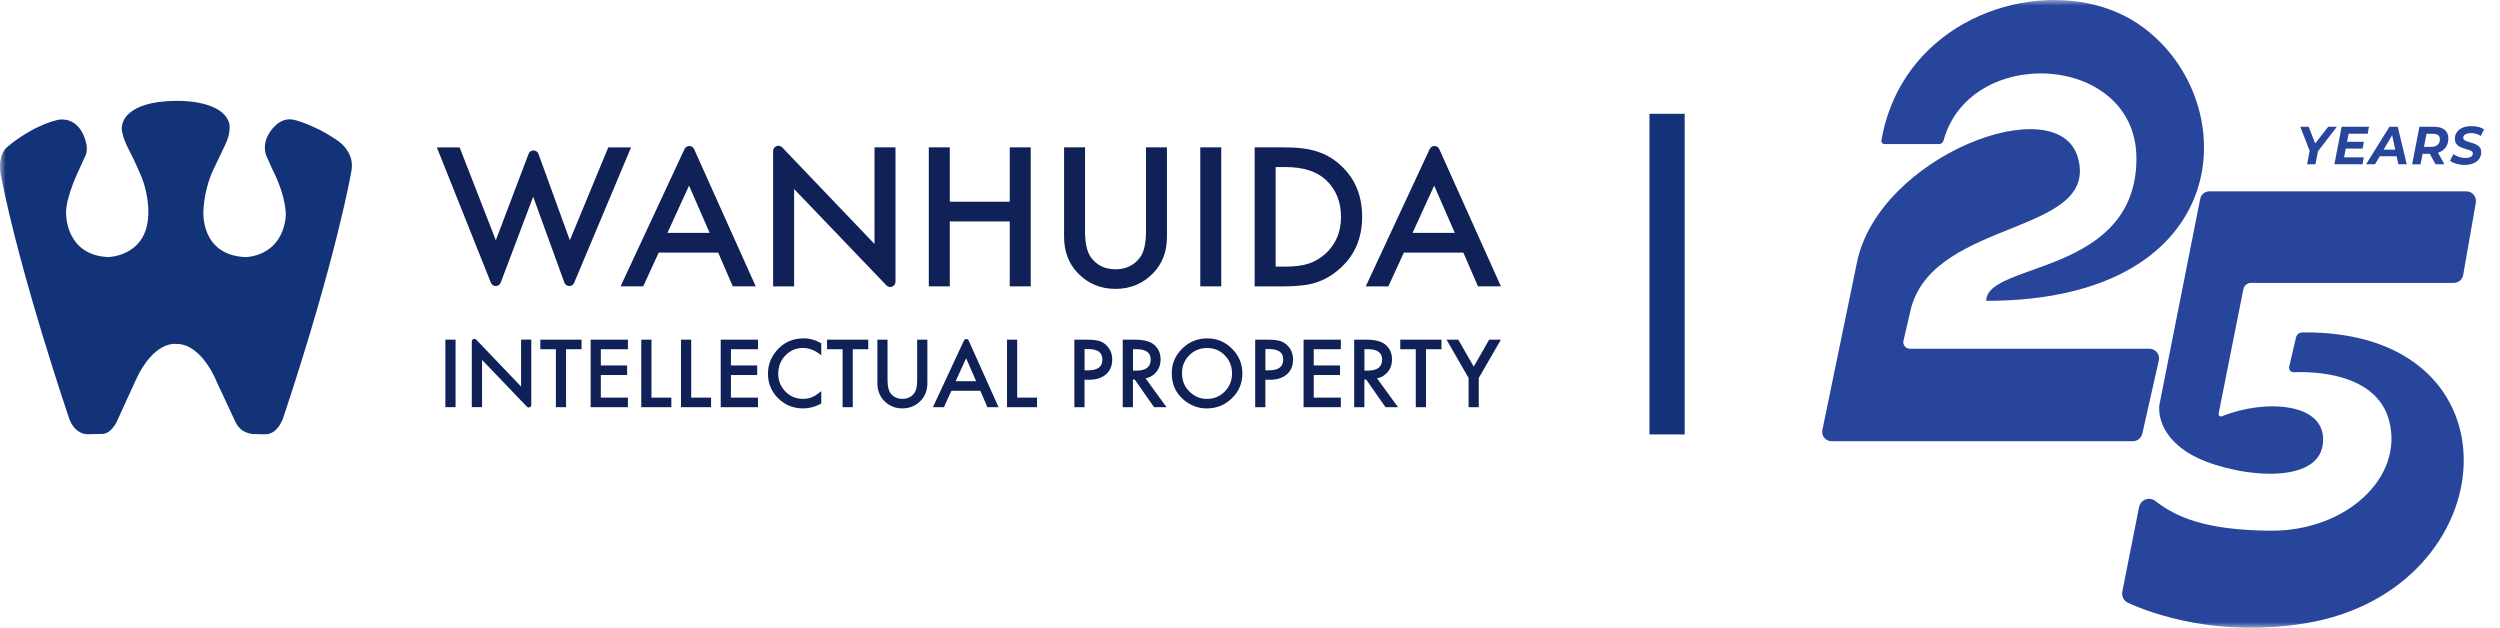
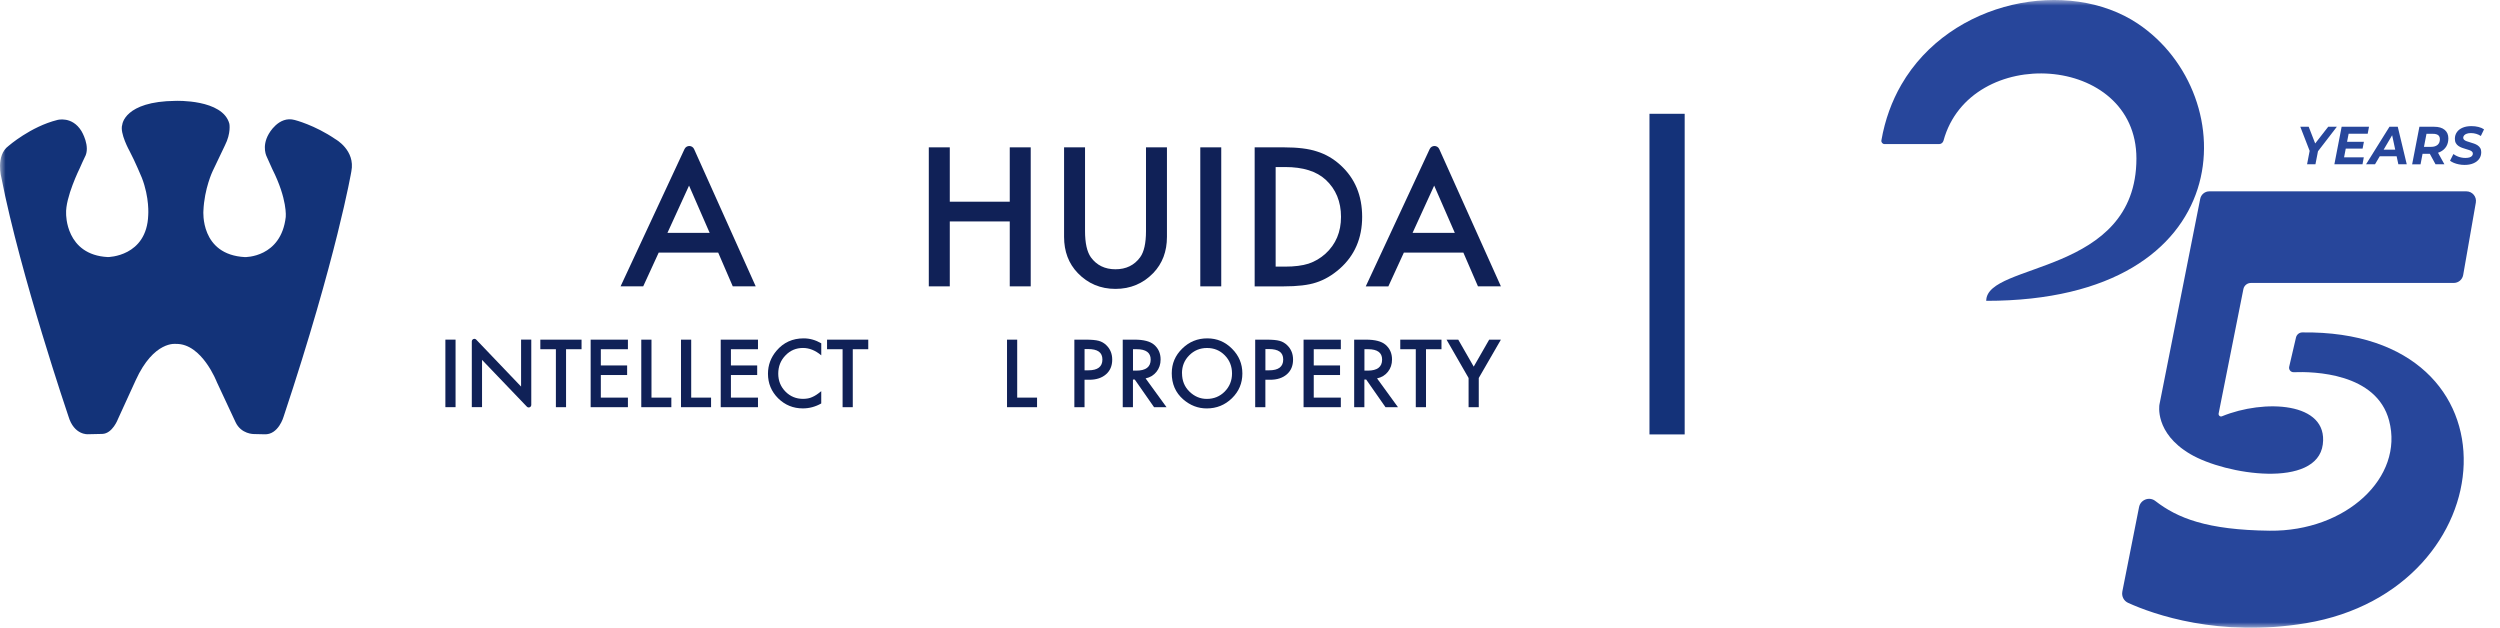
<svg xmlns="http://www.w3.org/2000/svg" width="223" height="56" viewBox="0 0 223 56" fill="none">
  <g clip-path="url(#clip0_2941_1728)">
    <mask id="mask0_2941_1728" style="mask-type:luminance" maskUnits="userSpaceOnUse" x="0" y="0" width="223" height="56">
      <path d="M222.667 0H0V56H222.667V0Z" fill="white" />
    </mask>
    <g mask="url(#mask0_2941_1728)">
      <path d="M148.703 10.15V38.75" stroke="#143279" stroke-width="3.14" stroke-miterlimit="10" />
      <path d="M205.791 14.653L206.055 13.277L206.139 13.764L205.187 11.307H205.936L206.666 13.185L206.208 13.19L207.675 11.307H208.447L206.552 13.769L206.806 13.277L206.538 14.653H205.794H205.791Z" fill="#27469B" />
      <path d="M209.091 14.033H210.851L210.736 14.653H208.227L208.874 11.307H211.315L211.199 11.928H209.498L209.091 14.033ZM209.303 12.651H210.86L210.743 13.258H209.187L209.303 12.651Z" fill="#27469B" />
      <path d="M211.052 14.653L213.14 11.307H213.88L214.682 14.653H213.932L213.299 11.689H213.6L211.852 14.653H211.052ZM211.911 13.937L212.222 13.349H213.89L213.979 13.937H211.912H211.911Z" fill="#27469B" />
      <path d="M215.164 14.653L215.811 11.307H217.129C217.532 11.307 217.845 11.398 218.064 11.582C218.284 11.766 218.393 12.018 218.393 12.341C218.393 12.625 218.331 12.868 218.203 13.076C218.073 13.281 217.892 13.44 217.656 13.552C217.42 13.664 217.143 13.72 216.82 13.72H215.765L216.157 13.379L215.913 14.656H215.159L215.164 14.653ZM216.144 13.468L215.885 13.099H216.851C217.099 13.099 217.289 13.041 217.429 12.924C217.568 12.807 217.637 12.639 217.637 12.42C217.637 12.254 217.584 12.133 217.481 12.053C217.376 11.976 217.227 11.937 217.033 11.937H216.123L216.515 11.559L216.147 13.468H216.144ZM217.248 14.653L216.587 13.44H217.369L218.039 14.653H217.248Z" fill="#27469B" />
      <path d="M219.843 14.711C219.668 14.711 219.495 14.695 219.33 14.66C219.164 14.627 219.012 14.583 218.879 14.527C218.747 14.471 218.634 14.408 218.543 14.338L218.844 13.74C218.943 13.813 219.05 13.876 219.168 13.929C219.286 13.983 219.407 14.023 219.531 14.048C219.654 14.076 219.783 14.088 219.911 14.088C220.048 14.088 220.17 14.074 220.271 14.044C220.371 14.013 220.448 13.969 220.499 13.911C220.551 13.852 220.579 13.782 220.579 13.703C220.579 13.624 220.551 13.56 220.492 13.512C220.434 13.465 220.359 13.423 220.266 13.39C220.172 13.357 220.067 13.325 219.951 13.292C219.834 13.259 219.719 13.222 219.606 13.18C219.491 13.138 219.386 13.082 219.29 13.017C219.195 12.951 219.118 12.867 219.062 12.765C219.003 12.662 218.975 12.536 218.975 12.382C218.975 12.153 219.036 11.953 219.158 11.782C219.279 11.612 219.451 11.479 219.672 11.388C219.895 11.294 220.156 11.25 220.455 11.25C220.674 11.25 220.879 11.273 221.074 11.322C221.267 11.371 221.435 11.441 221.578 11.537L221.29 12.13C221.167 12.046 221.028 11.983 220.878 11.938C220.726 11.894 220.57 11.871 220.412 11.871C220.268 11.871 220.144 11.887 220.039 11.925C219.936 11.96 219.858 12.008 219.803 12.072C219.75 12.132 219.722 12.205 219.718 12.284C219.718 12.361 219.746 12.424 219.806 12.475C219.864 12.527 219.942 12.569 220.038 12.601C220.132 12.634 220.238 12.669 220.352 12.702C220.467 12.734 220.58 12.772 220.692 12.811C220.804 12.851 220.912 12.902 221.008 12.968C221.103 13.031 221.18 13.113 221.239 13.21C221.298 13.309 221.326 13.43 221.326 13.575C221.326 13.803 221.264 14.004 221.14 14.174C221.018 14.345 220.844 14.478 220.62 14.571C220.396 14.665 220.135 14.711 219.836 14.711H219.843Z" fill="#27469B" />
      <path d="M220.002 17.068H197.071C196.675 17.068 196.336 17.348 196.259 17.736L192.62 36.099C192.62 36.099 192.163 38.613 195.363 40.498C198.563 42.384 206.678 43.584 207.194 39.642C207.691 35.831 201.942 35.597 198.2 37.133C198.04 37.201 197.87 37.056 197.902 36.883L200.11 25.79C200.174 25.471 200.455 25.239 200.78 25.239H218.872C219.288 25.239 219.643 24.941 219.715 24.532L220.844 18.072C220.936 17.549 220.534 17.068 220.002 17.068Z" fill="#27469B" />
      <path d="M189.313 52.77C189.232 53.183 189.441 53.601 189.824 53.773C192.069 54.796 197.948 56.88 205.688 55.589C223.608 52.602 225.405 29.398 205.359 29.652C205.093 29.655 204.864 29.844 204.803 30.103L204.196 32.71C204.136 32.967 204.335 33.212 204.6 33.2C206.357 33.132 211.985 33.254 213.109 37.52C214.447 42.592 209.259 47.416 202.46 47.339C196.844 47.276 194.225 46.212 192.252 44.685C191.717 44.272 190.937 44.569 190.804 45.231L189.311 52.77H189.313Z" fill="#27469B" />
-       <path d="M170.498 27.369C172.766 19.483 187.327 20.944 185.342 14.04C183.558 7.844 167.568 13.882 165.634 23.441L162.555 38.364C162.452 38.878 162.844 39.354 163.367 39.354H190.256C190.655 39.354 191.003 39.076 191.092 38.687L192.567 32.152C192.688 31.617 192.28 31.108 191.731 31.108H170.36C169.984 31.108 169.706 30.758 169.79 30.392L170.492 27.369H170.498Z" fill="#27469B" />
      <path d="M177.172 26.832C177.172 23.369 190.569 24.58 190.569 14.136C190.569 4.751 175.72 3.902 173.359 12.551C173.309 12.726 173.156 12.852 172.973 12.852H168.1C167.925 12.852 167.792 12.693 167.82 12.523C168.143 10.665 168.759 9.011 169.596 7.561C174 -0.052 184.537 -2.008 190.695 2.111C200.215 8.478 199.897 26.835 177.169 26.835L177.172 26.832Z" fill="#27469B" />
      <path d="M15.661 8.997C15.661 8.997 19.871 8.829 20.459 11.039C20.459 11.039 20.627 11.861 20.06 12.976C20.06 12.976 19.514 14.113 18.965 15.271C18.965 15.271 18.228 16.806 18.144 18.806C18.144 18.806 17.829 22.721 21.848 22.933C21.848 22.933 25.069 22.996 25.489 19.355C25.489 19.355 25.657 17.798 24.289 15.082L23.806 14.008C23.806 14.008 23.302 13.102 23.974 11.945C23.974 11.945 24.849 10.302 26.289 10.703C26.289 10.703 28.058 11.144 29.909 12.407C29.909 12.407 31.72 13.396 31.34 15.292C31.34 15.292 30.056 22.849 25.3 37.16C25.3 37.16 24.84 38.813 23.573 38.738L22.646 38.717C22.646 38.717 21.509 38.738 21.005 37.644L19.343 34.087C19.343 34.087 18.018 30.635 15.703 30.677C15.703 30.677 13.723 30.362 12.104 33.919L10.526 37.37C10.526 37.37 10.043 38.684 9.116 38.706L7.854 38.733C7.854 38.733 6.612 38.843 6.105 37.137C6.105 37.137 1.832 24.571 0.128 15.877C0.128 15.877 -0.418 13.877 0.761 13.016C0.761 13.016 2.74 11.289 5.118 10.701C5.118 10.701 6.428 10.33 7.265 11.69C7.265 11.69 8.11 13.074 7.559 14.027C7.559 14.027 7.16 14.869 7.118 14.995C7.118 14.995 5.814 17.626 5.898 19.08C5.898 19.08 5.835 22.741 9.623 22.93C9.623 22.93 13.095 22.91 13.222 19.184C13.222 19.184 13.348 17.649 12.654 15.859C12.654 15.859 12.043 14.386 11.56 13.48C11.56 13.48 10.654 11.861 10.906 11.123C10.906 11.123 11.074 9.039 15.663 8.997H15.661Z" fill="#133379" />
      <path d="M40.636 30.295H39.728V36.319H40.636V30.295Z" fill="#102157" />
      <path d="M42.085 36.32V30.455C42.085 30.25 42.337 30.149 42.48 30.296L46.48 34.481V30.294H47.39V36.117C47.39 36.323 47.141 36.423 46.998 36.276L42.998 32.101V36.318H42.09L42.085 36.32Z" fill="#102157" />
      <path d="M50.492 31.151V36.321H49.585V31.151H48.198V30.297H51.874V31.151H50.492Z" fill="#102157" />
      <path d="M56.01 31.151H53.594V32.598H55.94V33.452H53.594V35.467H56.01V36.321H52.686V30.297H56.01V31.151Z" fill="#102157" />
      <path d="M58.112 30.297V35.467H59.884V36.321H57.202V30.297H58.112Z" fill="#102157" />
      <path d="M61.655 30.297V35.467H63.427V36.321H60.745V30.297H61.655Z" fill="#102157" />
      <path d="M67.612 31.151H65.198V32.598H67.541V33.452H65.198V35.467H67.612V36.321H64.288V30.297H67.612V31.151Z" fill="#102157" />
      <path d="M73.257 30.618V31.696C72.732 31.255 72.188 31.038 71.626 31.038C71.007 31.038 70.484 31.26 70.06 31.706C69.635 32.147 69.42 32.688 69.42 33.328C69.42 33.967 69.635 34.492 70.06 34.927C70.487 35.361 71.01 35.578 71.628 35.578C71.948 35.578 72.221 35.526 72.442 35.421C72.569 35.368 72.697 35.298 72.83 35.211C72.965 35.123 73.105 35.015 73.255 34.892V35.988C72.734 36.283 72.188 36.429 71.616 36.429C70.755 36.429 70.02 36.128 69.411 35.529C68.804 34.922 68.503 34.191 68.503 33.337C68.503 32.569 68.757 31.885 69.264 31.286C69.889 30.548 70.697 30.182 71.686 30.182C72.228 30.182 72.751 30.329 73.255 30.623" fill="#102157" />
      <path d="M76.067 31.151V36.321H75.159V31.151H73.773V30.297H77.449V31.151H76.067Z" fill="#102157" />
-       <path d="M79.169 30.297V33.924C79.169 34.442 79.253 34.82 79.423 35.06C79.675 35.406 80.03 35.578 80.487 35.578C80.945 35.578 81.304 35.406 81.556 35.06C81.727 34.829 81.811 34.451 81.811 33.924V30.297H82.721V34.176C82.721 34.811 82.522 35.333 82.128 35.744C81.685 36.202 81.136 36.43 80.49 36.43C79.843 36.43 79.297 36.202 78.856 35.744C78.459 35.333 78.263 34.811 78.263 34.176V30.297H79.171H79.169Z" fill="#102157" />
-       <path d="M87.445 34.858H84.866L84.196 36.321H83.216L85.986 30.372C86.068 30.195 86.322 30.197 86.402 30.374L89.072 36.321H88.077L87.445 34.858ZM87.074 34.004L86.18 31.954L85.244 34.004H87.074Z" fill="#102157" />
      <path d="M90.734 30.297V35.467H92.505V36.321H89.826V30.297H90.734Z" fill="#102157" />
      <path d="M96.741 33.875V36.321H95.833V30.297H96.862C97.366 30.297 97.747 30.332 98.006 30.402C98.267 30.472 98.496 30.605 98.692 30.799C99.037 31.137 99.21 31.564 99.21 32.08C99.21 32.631 99.026 33.067 98.655 33.389C98.286 33.711 97.789 33.875 97.161 33.875H96.739H96.741ZM96.741 33.032H97.082C97.917 33.032 98.335 32.71 98.335 32.068C98.335 31.427 97.906 31.135 97.044 31.135H96.743V33.03L96.741 33.032Z" fill="#102157" />
      <path d="M102.188 33.753L104.053 36.321H102.942L101.222 33.856H101.059V36.321H100.148V30.297H101.215C102.011 30.297 102.585 30.446 102.94 30.745C103.33 31.079 103.526 31.517 103.526 32.063C103.526 32.491 103.404 32.857 103.159 33.163C102.914 33.471 102.592 33.667 102.193 33.751M101.061 33.06H101.35C102.212 33.06 102.641 32.731 102.641 32.073C102.641 31.457 102.223 31.149 101.386 31.149H101.063V33.06H101.061Z" fill="#102157" />
      <path d="M104.522 33.279C104.522 32.431 104.832 31.701 105.456 31.094C106.074 30.485 106.818 30.182 107.687 30.182C108.555 30.182 109.281 30.49 109.895 31.104C110.511 31.717 110.819 32.455 110.819 33.316C110.819 34.177 110.511 34.917 109.89 35.522C109.269 36.128 108.518 36.432 107.638 36.432C106.86 36.432 106.163 36.161 105.542 35.624C104.86 35.029 104.52 34.25 104.52 33.283M105.437 33.295C105.437 33.96 105.661 34.509 106.107 34.938C106.55 35.368 107.066 35.582 107.647 35.582C108.28 35.582 108.814 35.363 109.246 34.927C109.68 34.485 109.897 33.946 109.897 33.312C109.897 32.677 109.682 32.13 109.253 31.696C108.826 31.26 108.298 31.041 107.668 31.041C107.038 31.041 106.51 31.26 106.079 31.696C105.647 32.128 105.432 32.663 105.432 33.295" fill="#102157" />
      <path d="M112.871 33.875V36.321H111.963V30.297H112.993C113.497 30.297 113.88 30.332 114.136 30.402C114.395 30.472 114.624 30.605 114.822 30.799C115.17 31.137 115.341 31.564 115.341 32.08C115.341 32.631 115.156 33.067 114.787 33.389C114.416 33.711 113.922 33.875 113.294 33.875H112.871ZM112.871 33.032H113.212C114.045 33.032 114.463 32.71 114.463 32.068C114.463 31.427 114.034 31.135 113.172 31.135H112.874V33.03L112.871 33.032Z" fill="#102157" />
      <path d="M119.602 31.151H117.186V32.598H119.532V33.452H117.186V35.467H119.602V36.321H116.278V30.297H119.602V31.151Z" fill="#102157" />
      <path d="M122.834 33.753L124.699 36.321H123.586L121.866 33.856H121.702V36.321H120.792V30.297H121.859C122.654 30.297 123.229 30.446 123.583 30.745C123.973 31.079 124.169 31.517 124.169 32.063C124.169 32.491 124.048 32.857 123.803 33.163C123.558 33.471 123.236 33.667 122.834 33.751M121.705 33.06H121.994C122.855 33.06 123.285 32.731 123.285 32.073C123.285 31.457 122.867 31.149 122.029 31.149H121.707V33.06H121.705Z" fill="#102157" />
      <path d="M127.199 31.151V36.321H126.288V31.151H124.904V30.297H128.58V31.151H127.199Z" fill="#102157" />
      <path d="M130.998 33.718L129.031 30.297H130.076L131.456 32.703L132.835 30.297H133.88L131.906 33.718V36.321H130.998V33.718Z" fill="#102157" />
-       <path d="M40.997 13.143L44.227 21.43L47.15 13.724C47.304 13.315 47.882 13.32 48.032 13.731L50.83 21.433L54.259 13.145H56.291L51.215 25.225C51.05 25.62 50.487 25.606 50.34 25.204L47.56 17.549L44.662 25.211C44.51 25.613 43.945 25.617 43.786 25.218L38.967 13.145H40.997V13.143Z" fill="#102157" />
      <path d="M64.066 22.532H58.756L57.374 25.543H55.355L61.06 13.295C61.23 12.931 61.75 12.933 61.914 13.302L67.41 25.543H65.363L64.063 22.532H64.066ZM63.302 20.773L61.463 16.555L59.535 20.773H63.302Z" fill="#102157" />
-       <path d="M68.962 25.544V13.473C68.962 13.048 69.478 12.842 69.772 13.148L78.006 21.763V13.143H79.878V25.13C79.878 25.553 79.362 25.761 79.068 25.455L70.834 16.861V25.544H68.962Z" fill="#102157" />
      <path d="M84.721 17.992H90.07V13.143H91.94V25.543H90.07V19.752H84.721V25.543H82.849V13.143H84.721V17.992Z" fill="#102157" />
      <path d="M96.785 13.143V20.611C96.785 21.678 96.958 22.457 97.305 22.95C97.826 23.662 98.556 24.019 99.499 24.019C100.442 24.019 101.18 23.662 101.7 22.95C102.048 22.474 102.223 21.694 102.223 20.611V13.143H104.092V21.125C104.092 22.432 103.686 23.505 102.872 24.355C101.957 25.298 100.832 25.769 99.499 25.769C98.167 25.769 97.044 25.298 96.136 24.355C95.322 23.508 94.915 22.432 94.915 21.125V13.143H96.785Z" fill="#102157" />
      <path d="M108.935 13.143H107.066V25.543H108.935V13.143Z" fill="#102157" />
      <path d="M111.916 25.543V13.143H114.516C115.764 13.143 116.749 13.266 117.473 13.511C118.25 13.752 118.955 14.163 119.585 14.741C120.864 15.911 121.504 17.442 121.504 19.344C121.504 21.246 120.836 22.791 119.503 23.97C118.834 24.558 118.131 24.966 117.398 25.2C116.714 25.431 115.739 25.545 114.481 25.545H111.911L111.916 25.543ZM113.788 23.783H114.63C115.473 23.783 116.171 23.694 116.726 23.517C117.284 23.33 117.786 23.034 118.236 22.628C119.156 21.785 119.618 20.693 119.618 19.341C119.618 17.99 119.163 16.877 118.252 16.032C117.433 15.278 116.227 14.9 114.63 14.9H113.788V23.783Z" fill="#102157" />
      <path d="M130.531 22.533H125.224L123.842 25.544H121.826L127.528 13.295C127.698 12.931 128.218 12.933 128.382 13.3L133.88 25.541H131.834L130.531 22.53V22.533ZM129.77 20.773L127.929 16.556L126.001 20.773H129.768H129.77Z" fill="#102157" />
    </g>
  </g>
  <defs>
    <clipPath id="clip0_2941_1728">
      <rect width="222.667" height="56" fill="white" />
    </clipPath>
  </defs>
</svg>